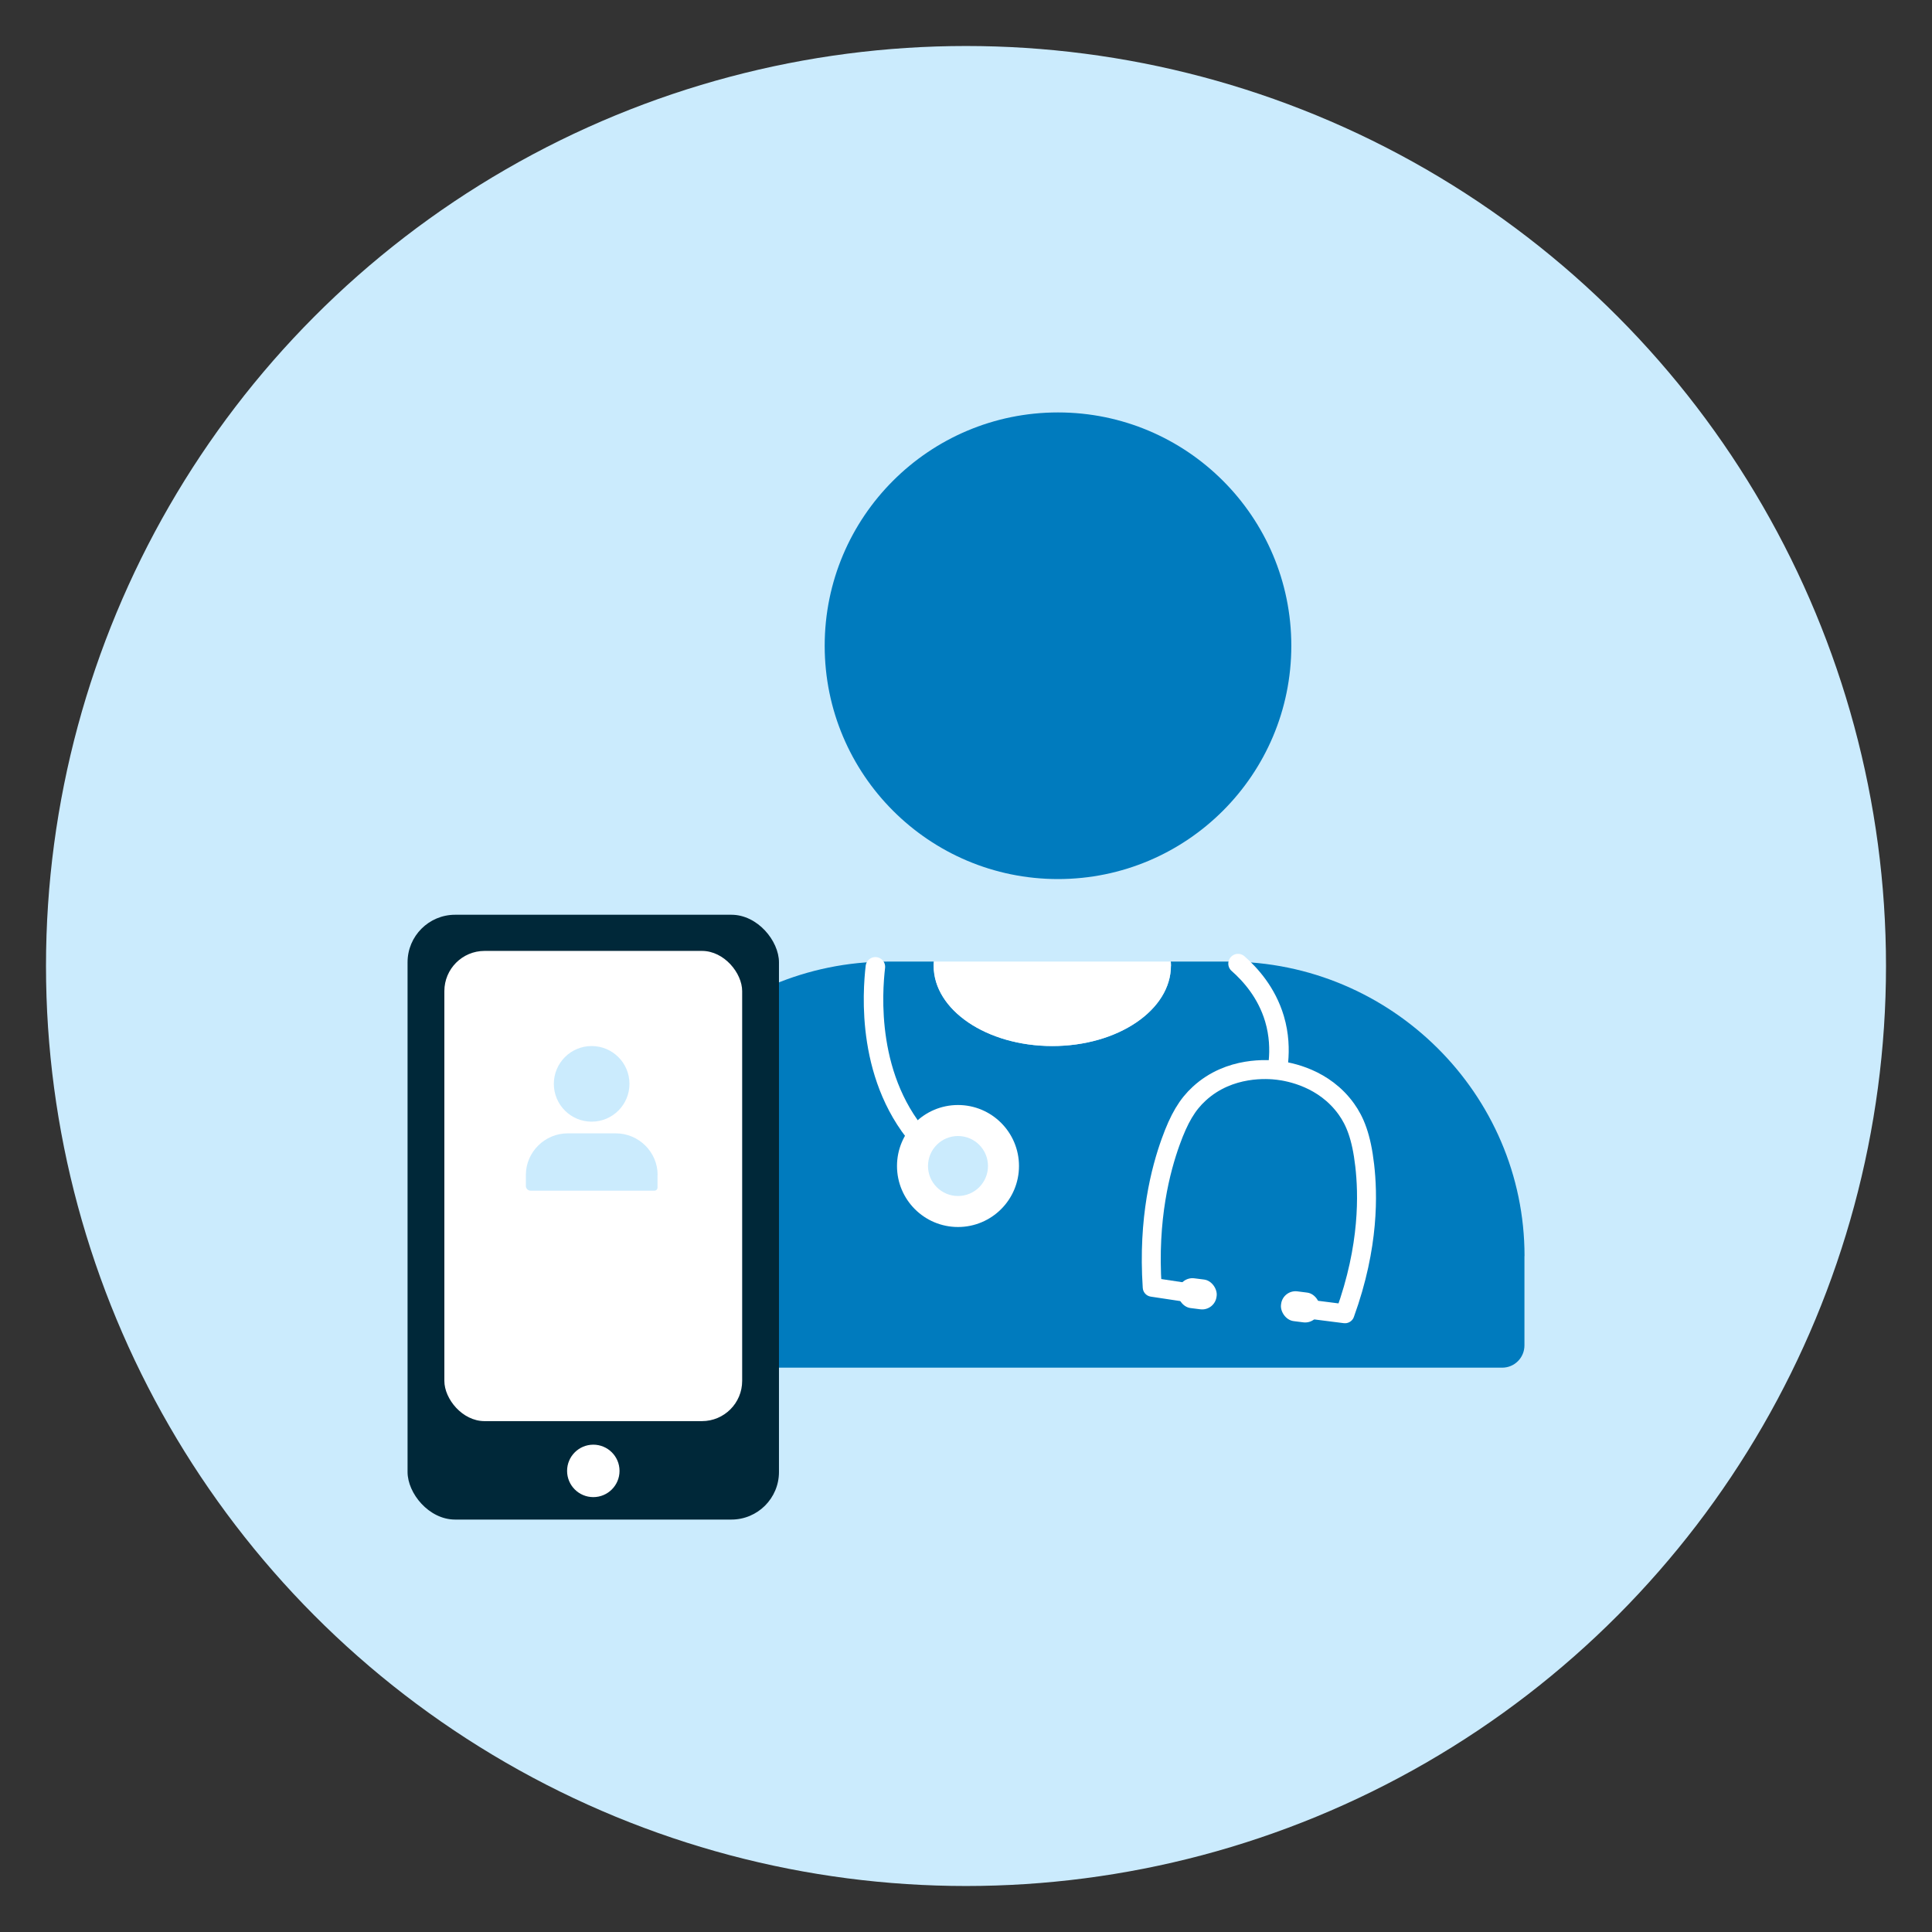
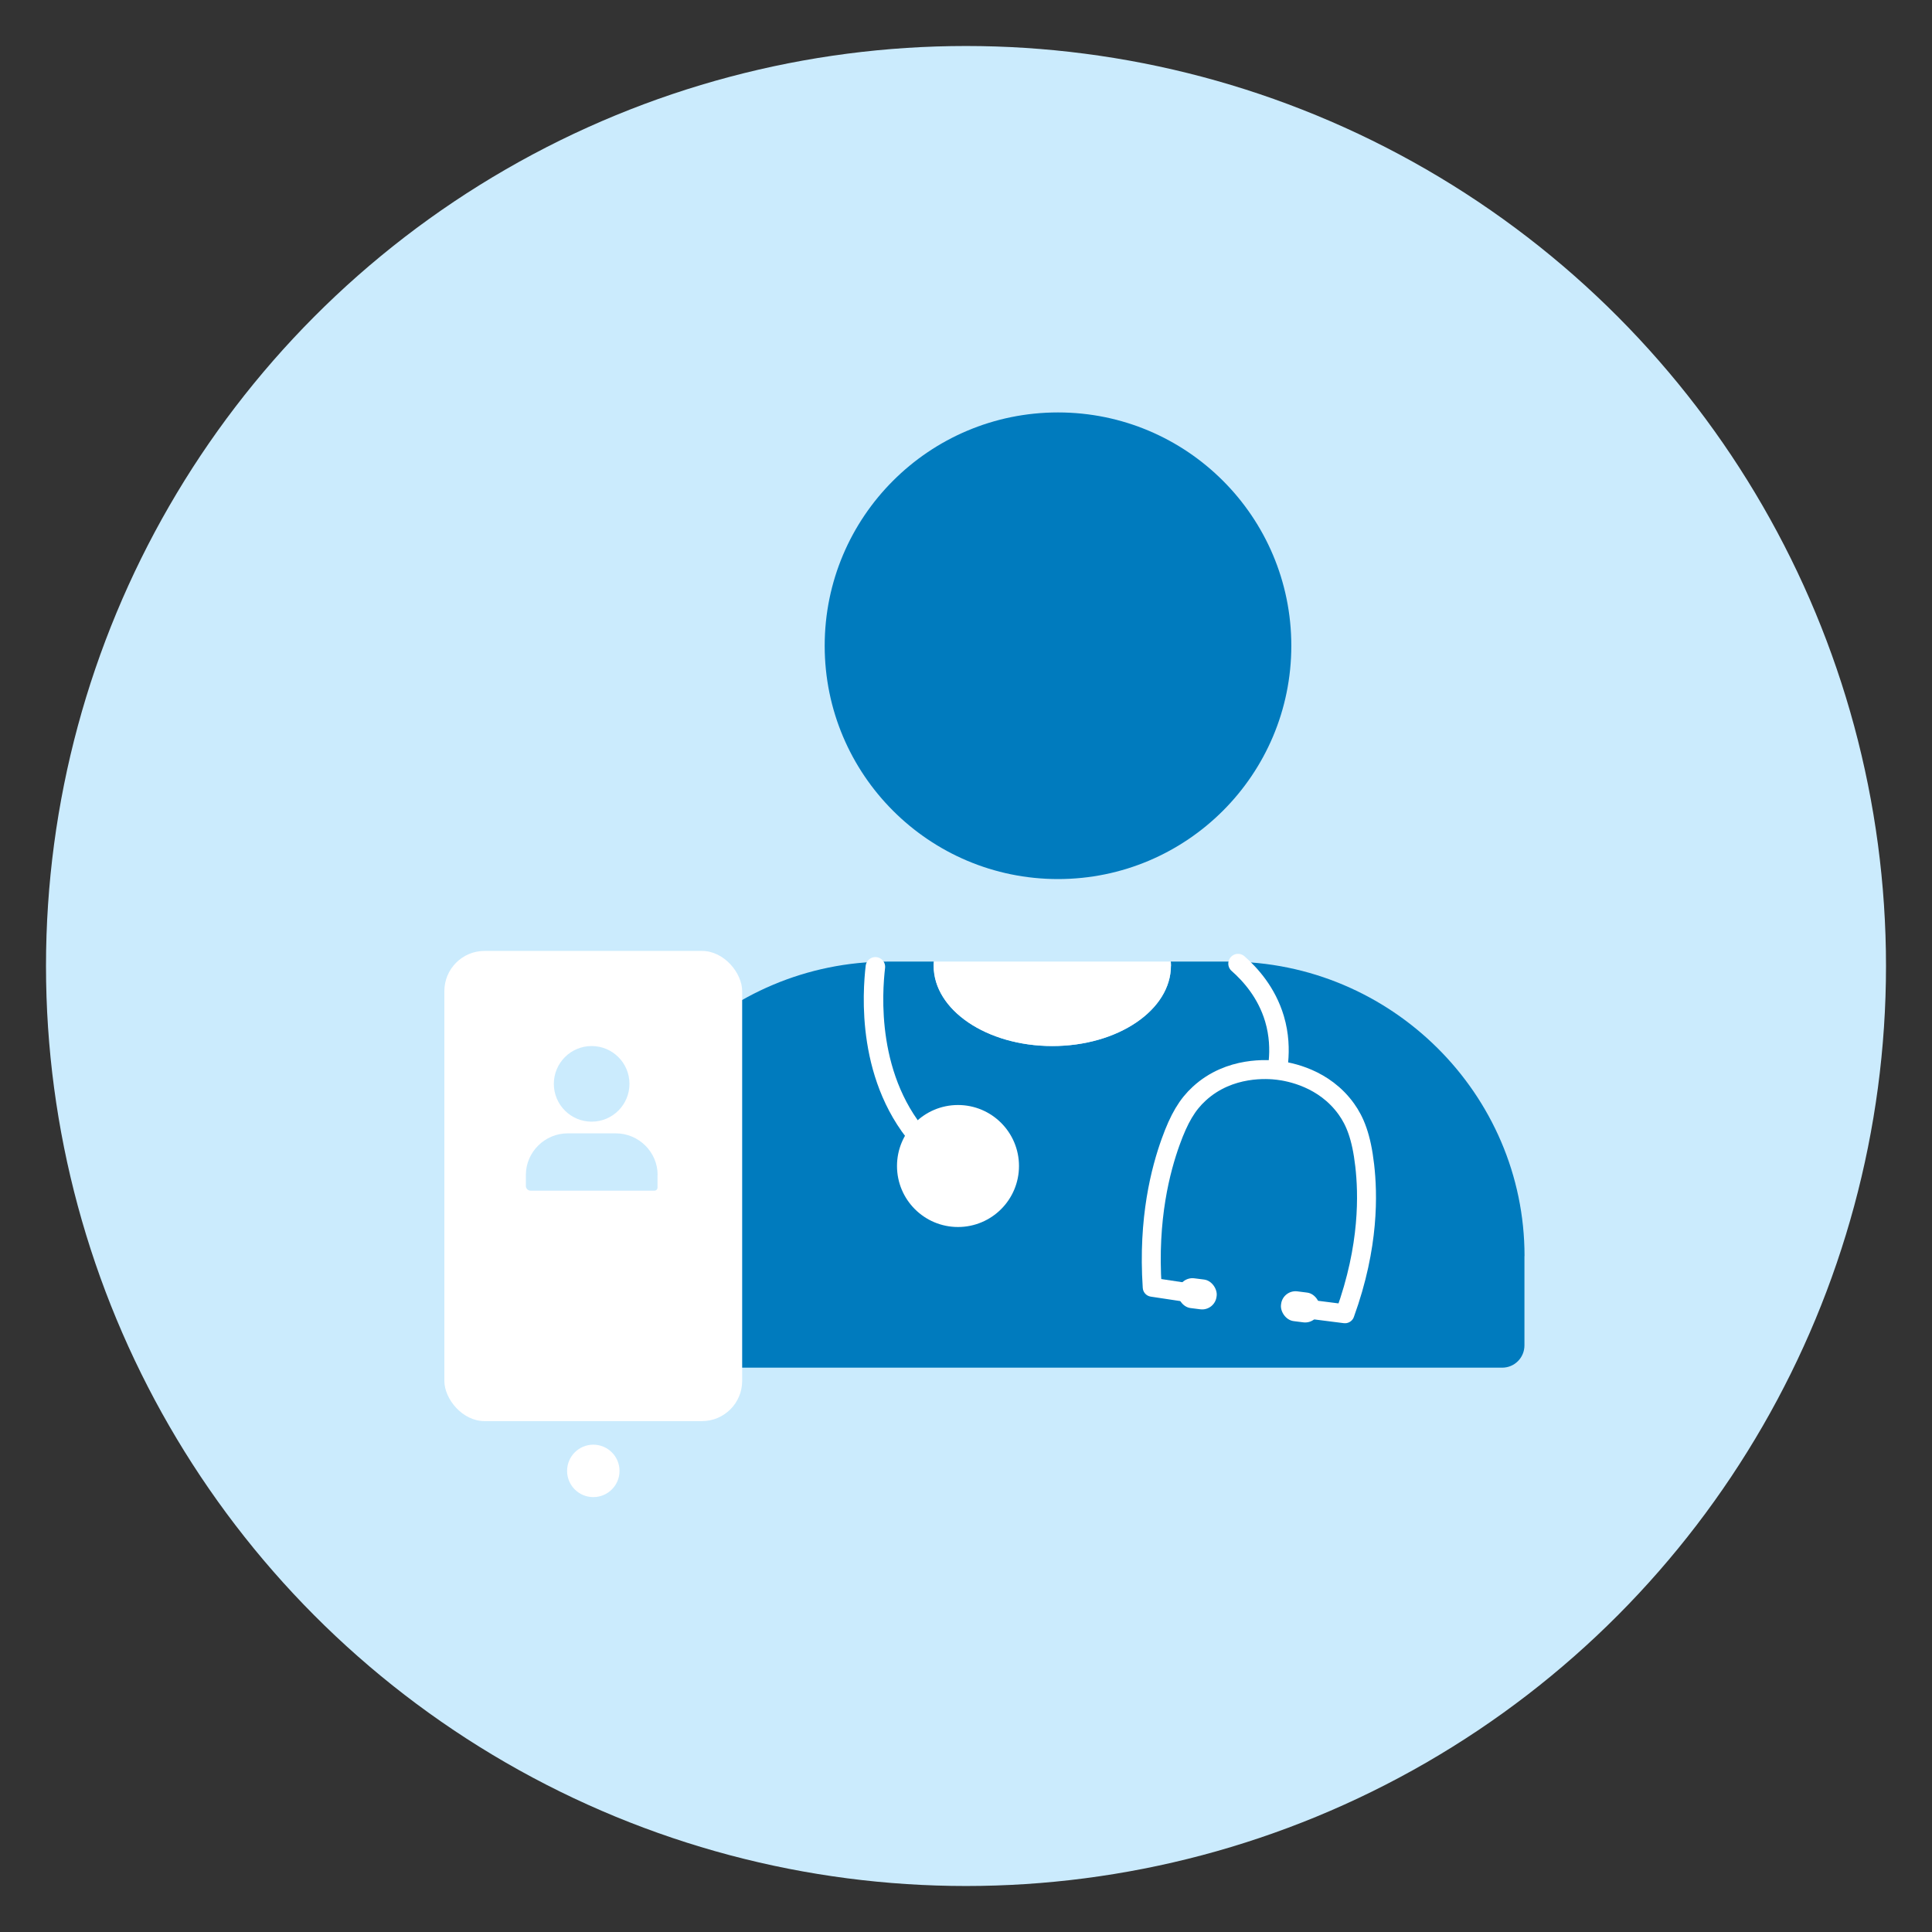
<svg xmlns="http://www.w3.org/2000/svg" id="Layer_1" data-name="Layer 1" viewBox="0 0 210 210">
  <rect x="0" y="0" width="210" height="210" fill="#333333" stroke="none" />
  <defs>
    <style>      .cls-1, .cls-2 {        stroke-linejoin: round;      }      .cls-1, .cls-2, .cls-3 {        fill: none;        stroke: #fff;        stroke-linecap: round;      }      .cls-1, .cls-3 {        stroke-width: 2.12px;      }      .cls-4 {        fill: #007bbe;      }      .cls-4, .cls-5, .cls-6, .cls-7 {        stroke-width: 0px;      }      .cls-5 {        fill: #002839;      }      .cls-2 {        stroke-width: 2.06px;      }      .cls-3 {        stroke-miterlimit: 10;      }      .cls-6 {        fill: #cbebfd;      }      .cls-7 {        fill: #fff;      }    </style>
  </defs>
  <circle class="cls-6" cx="105" cy="105" r="100" />
  <g>
    <g>
      <g>
        <circle class="cls-4" cx="115" cy="70.19" r="25.36" />
        <path class="cls-4" d="M165.7,136.53v9.71c0,1.34-1.08,2.42-2.42,2.42h-95.33c-2,0-3.63-1.63-3.63-3.63v-8.5c0-17.61,14.49-32.01,32.21-32.01h4.98c-.01.15-.02.3-.02.45,0,4.82,5.78,8.73,12.9,8.73s12.89-3.91,12.89-8.73c0-.15,0-.3-.02-.45h6.24c17.72,0,32.21,14.4,32.21,32.01Z" />
      </g>
      <path class="cls-7" d="M127.27,104.97c0,4.82-5.77,8.73-12.89,8.73s-12.9-3.91-12.9-8.73c0-.15,0-.3.02-.45h25.76c.01.15.02.3.02.45Z" />
      <path class="cls-3" d="M95.15,105.09c-.31,2.7-1.09,12.41,5.35,19.26,1.15,1.23,2.39,2.21,3.64,3" />
      <circle class="cls-7" cx="104.13" cy="126.74" r="6.63" />
-       <circle class="cls-6" cx="104.13" cy="126.74" r="3.26" />
      <path class="cls-1" d="M134.57,104.74c1.34,1.18,3.11,3.14,3.96,5.99.52,1.74.55,3.36.43,4.65" />
      <g>
        <path class="cls-2" d="M129.95,140.63c-1.57-.24-3.14-.47-4.71-.71-.5-7.5.94-12.84,2-15.79.93-2.59,1.82-4.07,3.12-5.26,3.3-3.03,7.54-2.65,8.53-2.53,1.27.15,5.05.84,7.46,4.22.92,1.29,1.63,2.96,1.99,6.13.34,2.98.54,8.7-2.15,16.11l-4.72-.6" />
        <rect class="cls-7" x="128.03" y="139" width="4.23" height="3.26" rx="1.58" ry="1.58" transform="translate(18.73 -15.26) rotate(7.23)" />
        <rect class="cls-7" x="139.23" y="140.42" width="4.23" height="3.26" rx="1.58" ry="1.58" transform="translate(19 -16.66) rotate(7.23)" />
      </g>
    </g>
    <g>
-       <rect class="cls-5" x="44.3" y="99.43" width="40.37" height="65.74" rx="5.17" ry="5.17" />
      <rect class="cls-7" x="48.3" y="103.36" width="32.37" height="51.11" rx="4.37" ry="4.37" />
      <circle class="cls-7" cx="64.49" cy="159.88" r="2.85" />
    </g>
    <g>
      <circle class="cls-6" cx="64.31" cy="117.81" r="4.11" />
      <path class="cls-6" d="M71.47,127.71v1.37c0,.19-.15.34-.34.34h-13.46c-.28,0-.51-.23-.51-.51v-1.2c0-2.48,2.05-4.52,4.55-4.52h5.22c2.5,0,4.55,2.03,4.55,4.52Z" />
    </g>
  </g>
</svg>